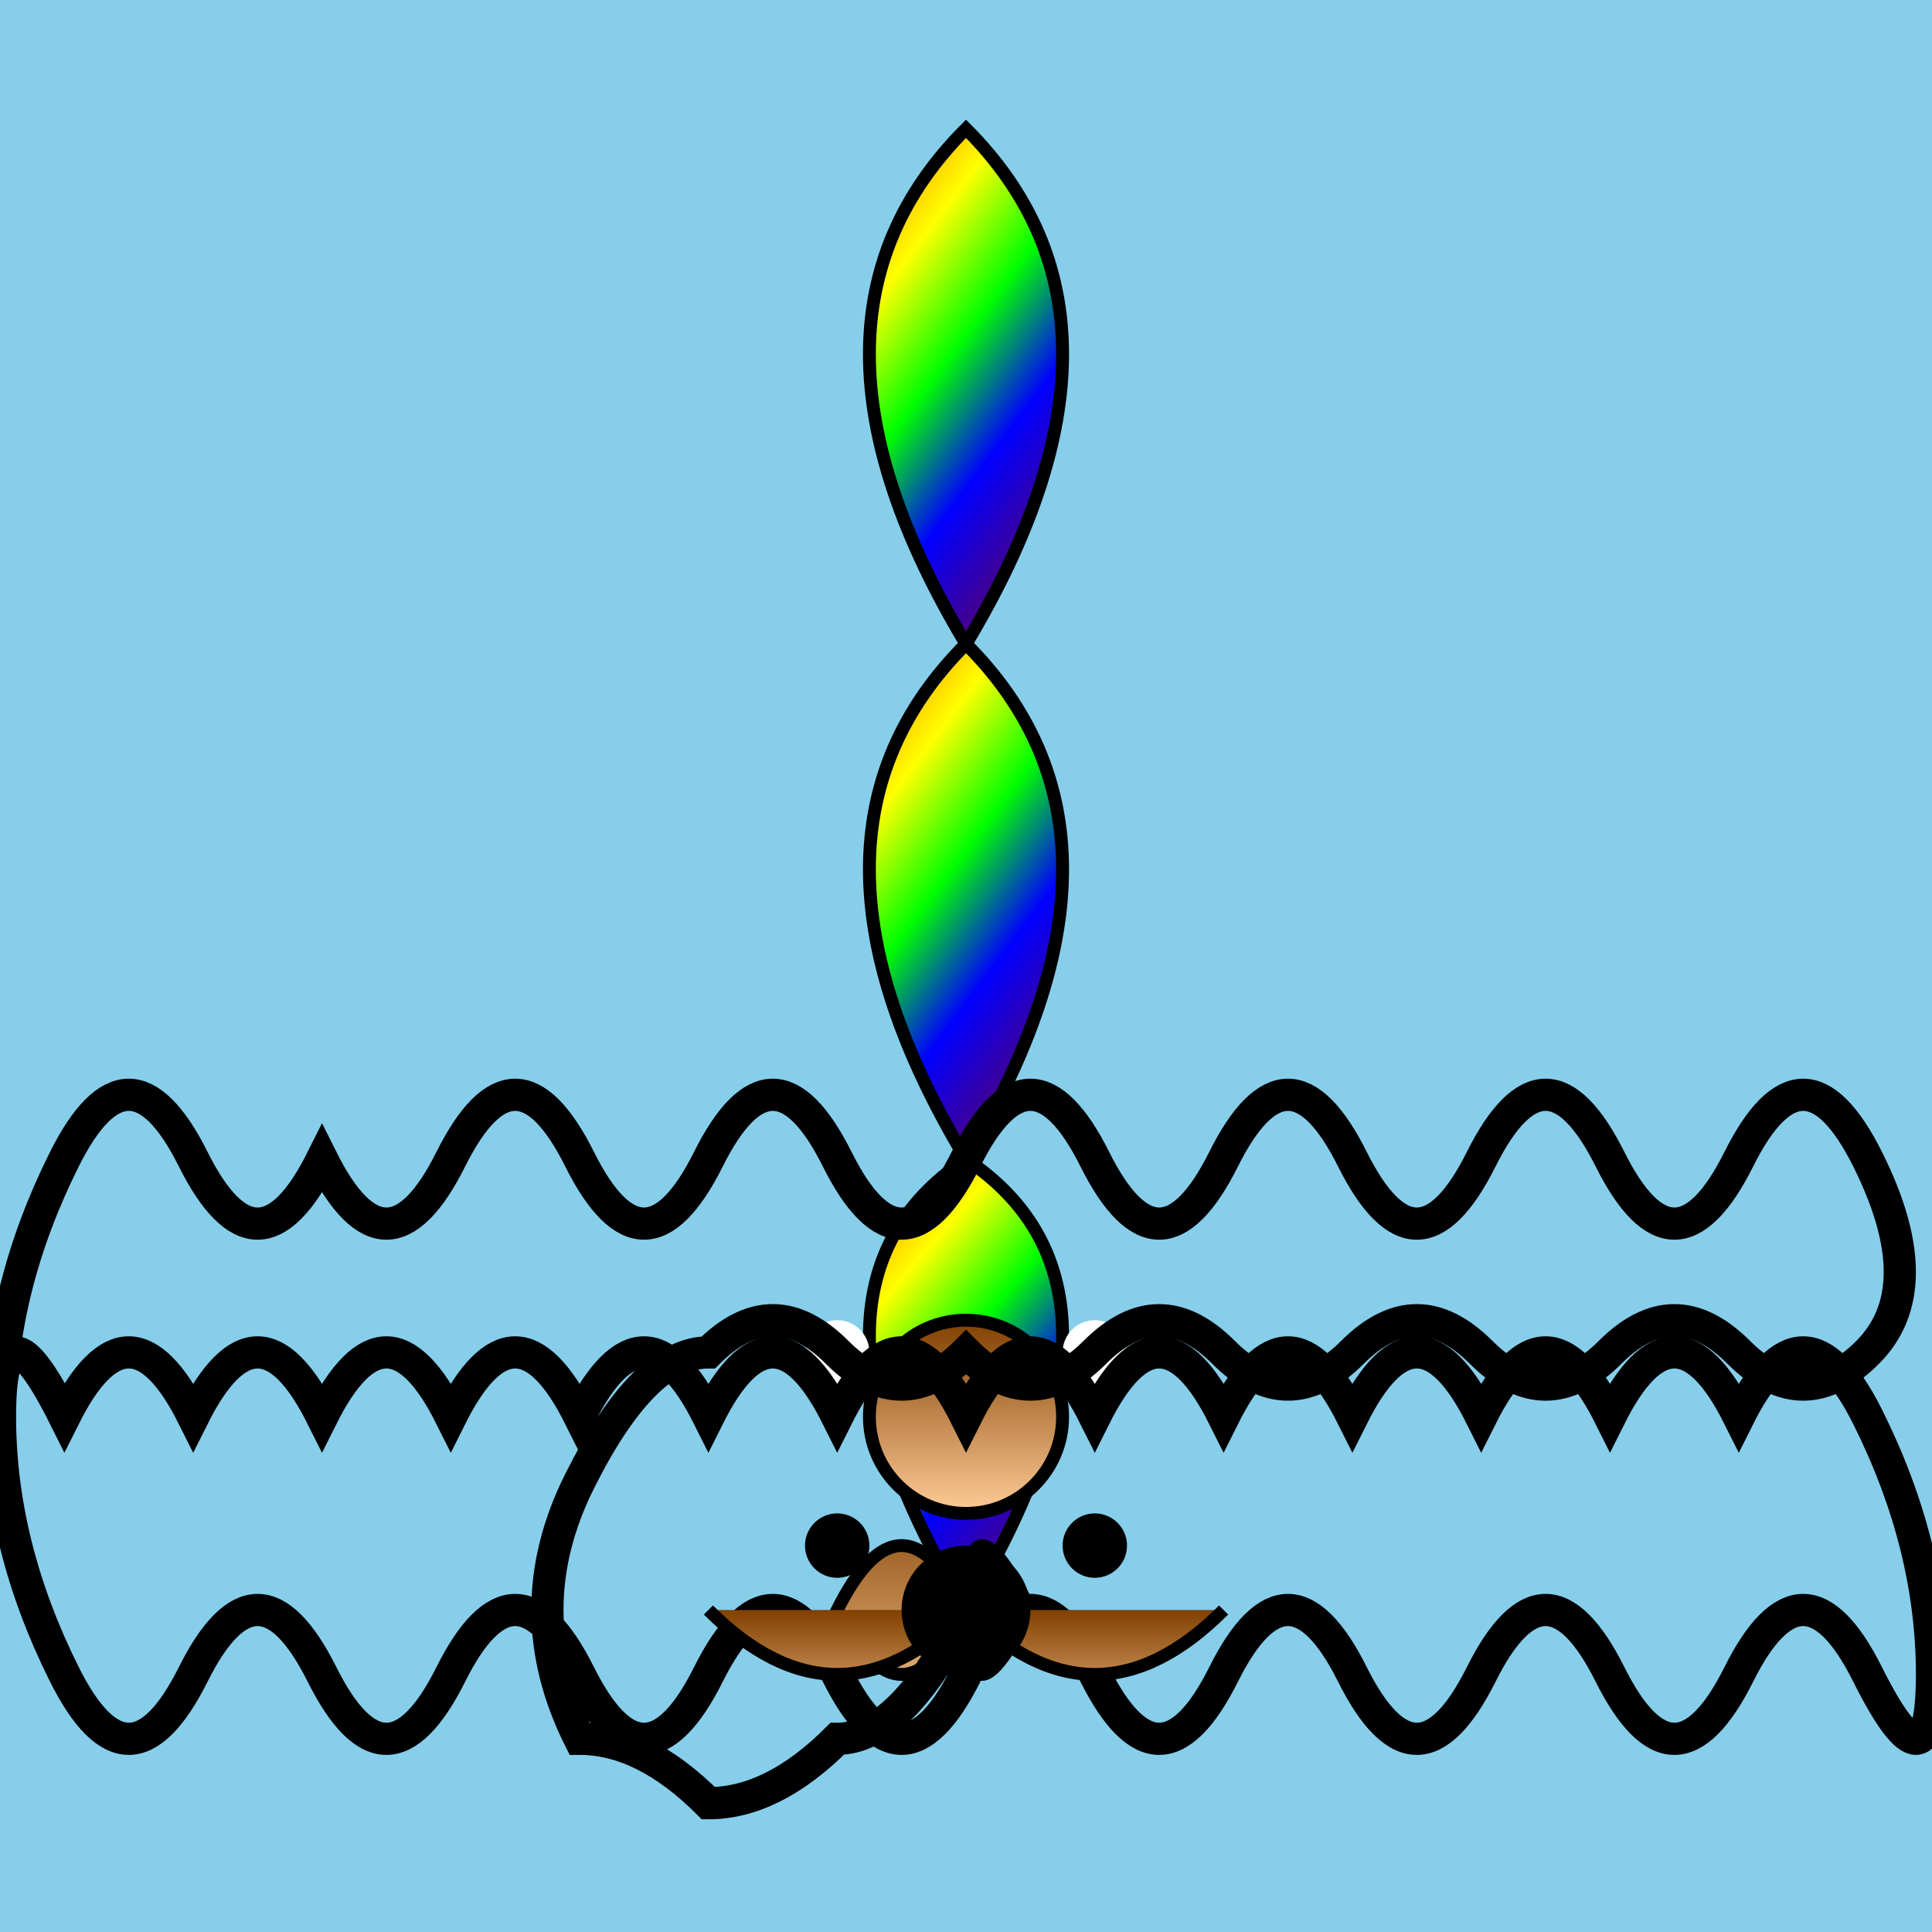
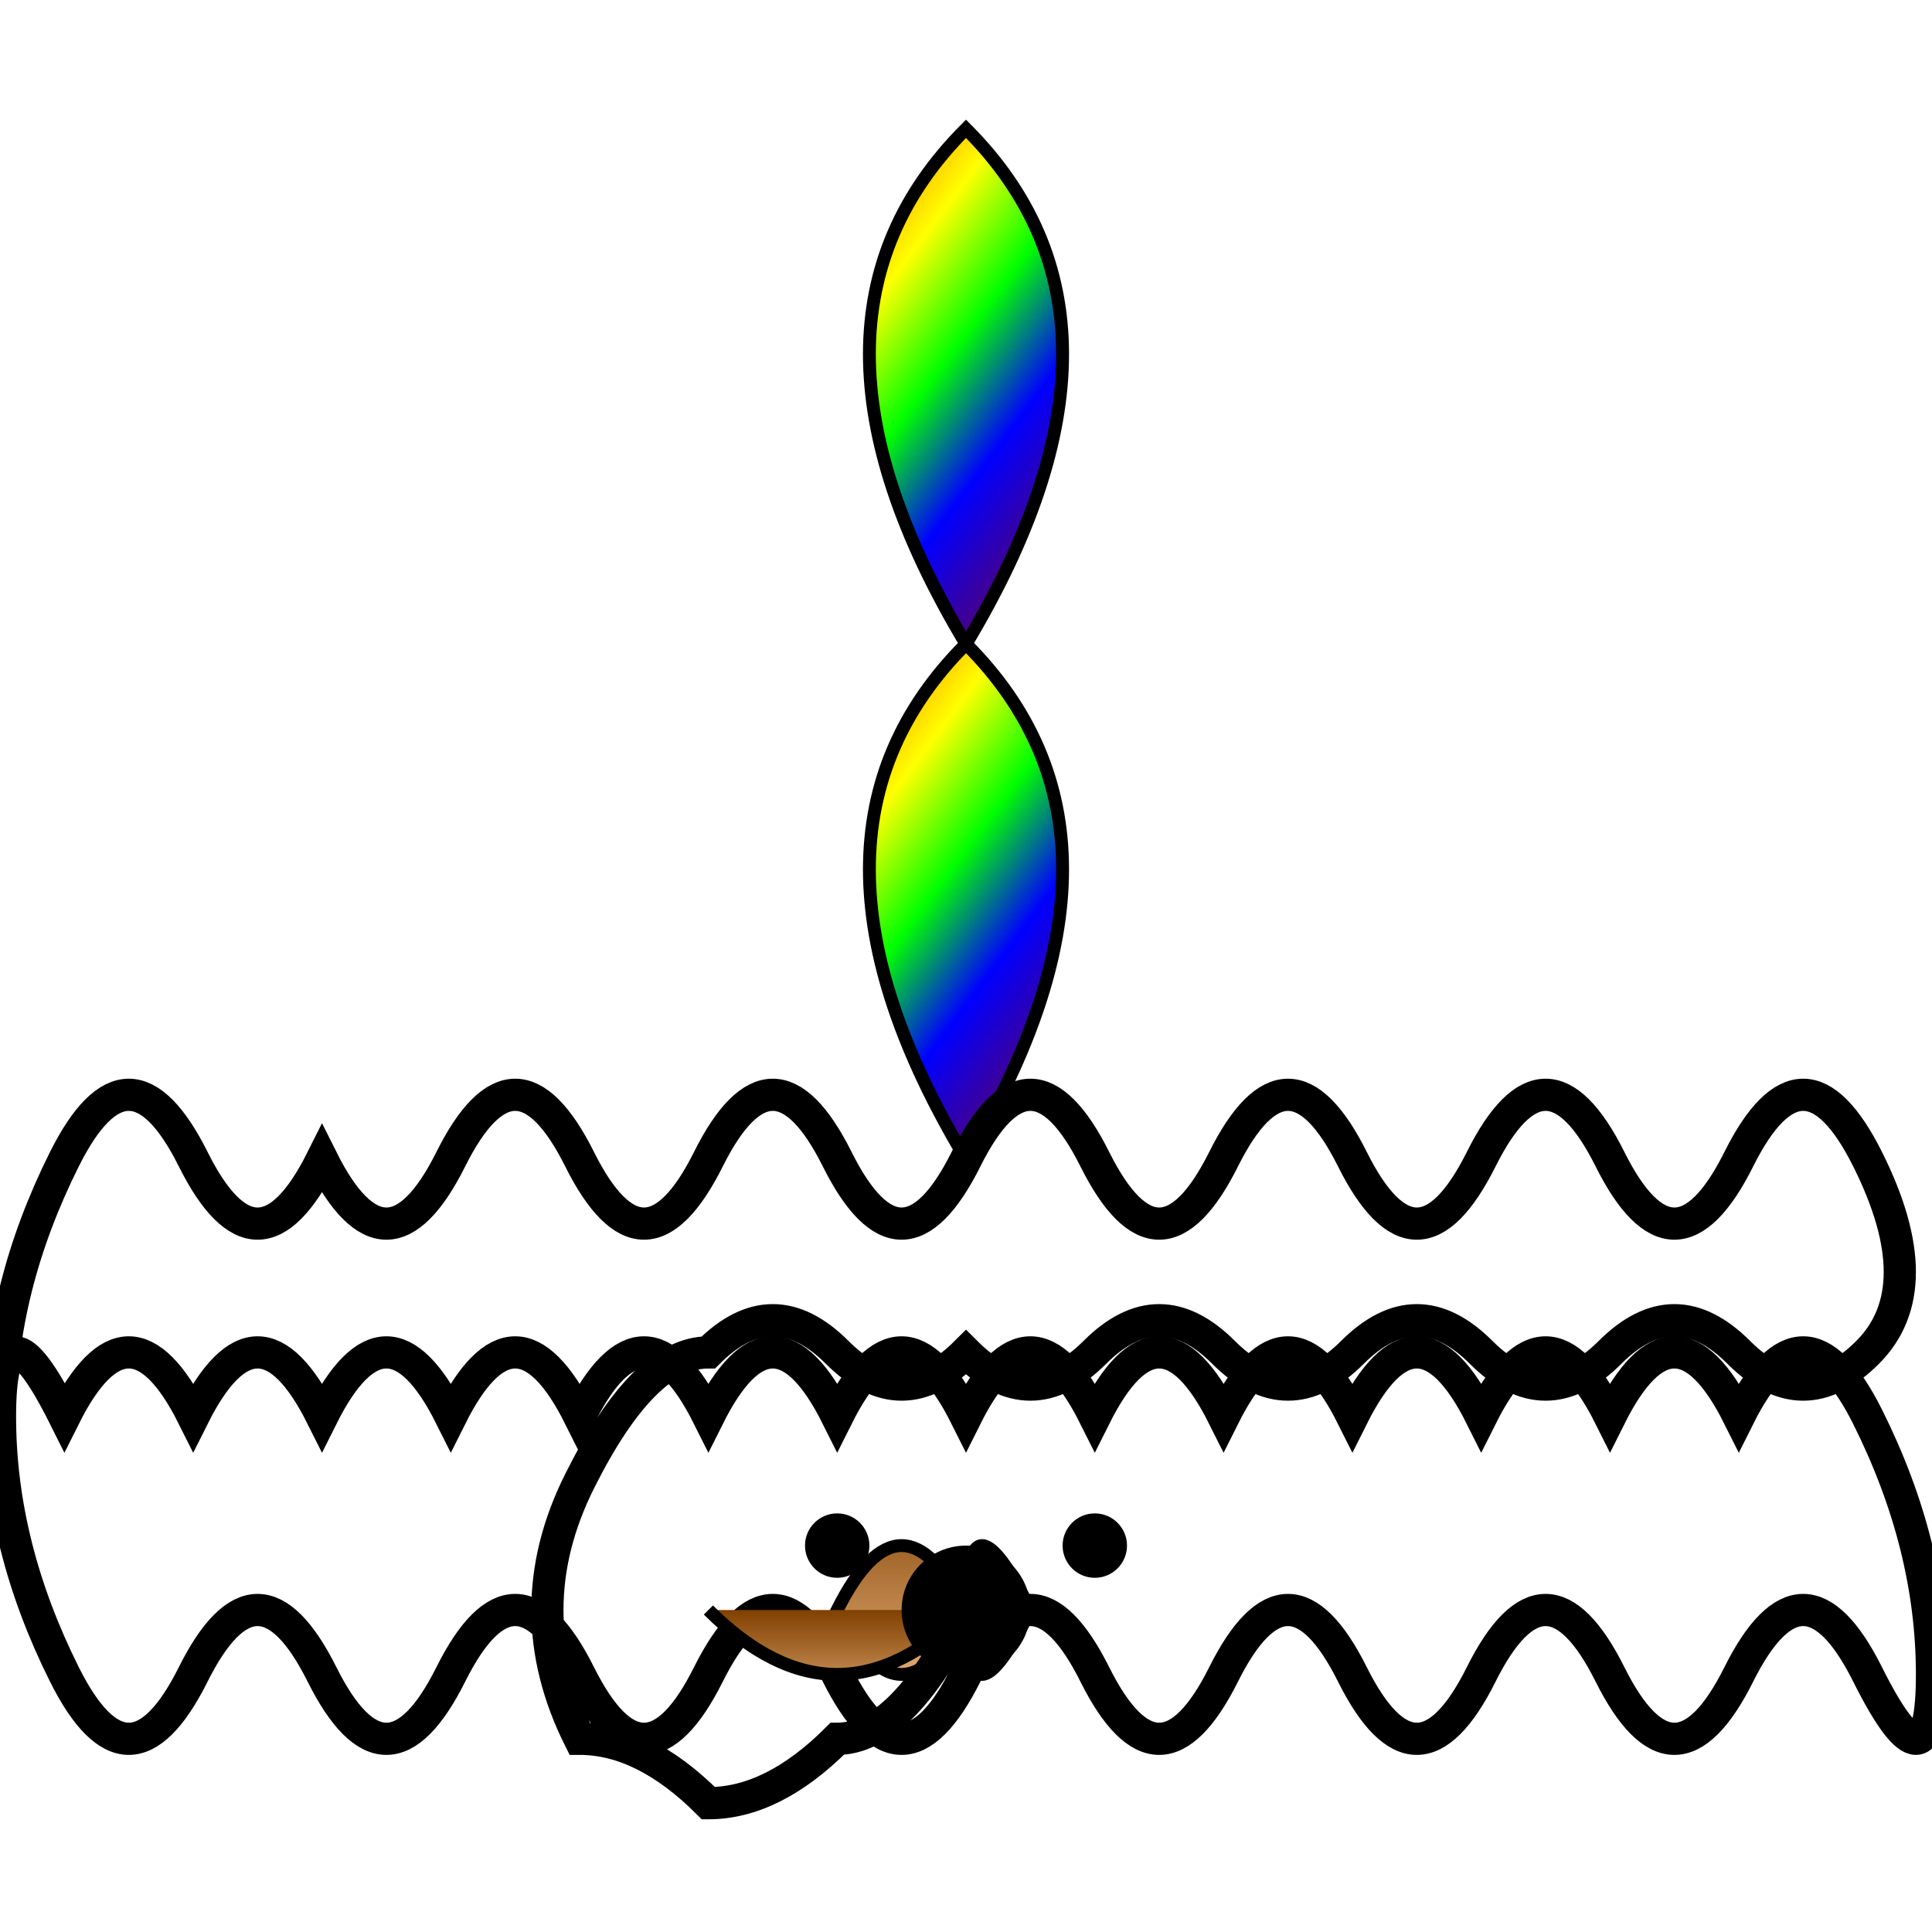
<svg xmlns="http://www.w3.org/2000/svg" viewBox="0 0 300 300">
  <defs>
    <linearGradient id="rainbowGradient" x1="0" y1="0" x2="1" y2="1">
      <stop offset="0" stop-color="#ff0000" />
      <stop offset="0.15" stop-color="#ff7f00" />
      <stop offset="0.3" stop-color="#ffff00" />
      <stop offset="0.45" stop-color="#00ff00" />
      <stop offset="0.6" stop-color="#0000ff" />
      <stop offset="0.75" stop-color="#4b0082" />
      <stop offset="1" stop-color="#9400d3" />
    </linearGradient>
    <linearGradient id="elephantGradient" x1="0" y1="0" x2="0" y2="1">
      <stop offset="0" stop-color="#804000" />
      <stop offset="1" stop-color="#ffcc99" />
    </linearGradient>
  </defs>
-   <rect width="300" height="300" fill="#87CEEB" />
-   <path d="M150 250 Q120 200 150 180 Q180 200 150 250" fill="url(#rainbowGradient)" stroke="black" stroke-width="2" />
  <path d="M150 180 Q120 130 150 100 Q180 130 150 180" fill="url(#rainbowGradient)" stroke="black" stroke-width="2" />
  <path d="M150 100 Q120 50 150 20 Q180 50 150 100" fill="url(#rainbowGradient)" stroke="black" stroke-width="2" />
  <path d="M150 250 Q150 270 160 250 Q150 230 150 250" fill="url(#elephantGradient)" stroke="black" stroke-width="2" />
  <path d="M150 250 Q140 270 130 250 Q140 230 150 250" fill="url(#elephantGradient)" stroke="black" stroke-width="2" />
-   <circle cx="150" cy="220" r="15" fill="url(#elephantGradient)" stroke="black" stroke-width="2" />
  <circle cx="130" cy="210" r="5" fill="white" />
  <circle cx="170" cy="210" r="5" fill="white" />
  <path d="M150 250 Q140 270 130 270 Q120 280 110 280 Q100 270 90 270 Q80 250 90 230 Q100 210 110 210 Q120 200 130 210 Q140 220 150 210 Q160 220 170 210 Q180 200 190 210 Q200 220 210 210 Q220 200 230 210 Q240 220 250 210 Q260 200 270 210 Q280 220 290 210 Q300 200 290 180 Q280 160 270 180 Q260 200 250 180 Q240 160 230 180 Q220 200 210 180 Q200 160 190 180 Q180 200 170 180 Q160 160 150 180 Q140 200 130 180 Q120 160 110 180 Q100 200 90 180 Q80 160 70 180 Q60 200 50 180 Q40 200 30 180 Q20 160 10 180 Q0 200 0 220 Q0 240 10 260 Q20 280 30 260 Q40 240 50 260 Q60 280 70 260 Q80 240 90 260 Q100 280 110 260 Q120 240 130 260 Q140 280 150 260 Q160 240 170 260 Q180 280 190 260 Q200 240 210 260 Q220 280 230 260 Q240 240 250 260 Q260 280 270 260 Q280 240 290 260 Q300 280 300 260 Q300 240 290 220 Q280 200 270 220 Q260 200 250 220 Q240 200 230 220 Q220 200 210 220 Q200 200 190 220 Q180 200 170 220 Q160 200 150 220 Q140 200 130 220 Q120 200 110 220 Q100 200 90 220 Q80 200 70 220 Q60 200 50 220 Q40 200 30 220 Q20 200 10 220 Q0 200 0 220 Q0 240 10 260 Q20 280 30 260" fill="none" stroke="black" stroke-width="5" />
  <path d="M150 250 Q130 270 110 250" fill="url(#elephantGradient)" stroke="black" stroke-width="2" />
-   <path d="M150 250 Q170 270 190 250" fill="url(#elephantGradient)" stroke="black" stroke-width="2" />
-   <path d="M150 250 Q155 260 150 250" fill="url(#elephantGradient)" stroke="black" stroke-width="2" />
  <circle cx="150" cy="250" r="10" fill="black" />
  <circle cx="130" cy="240" r="5" fill="black" />
  <circle cx="170" cy="240" r="5" fill="black" />
</svg>